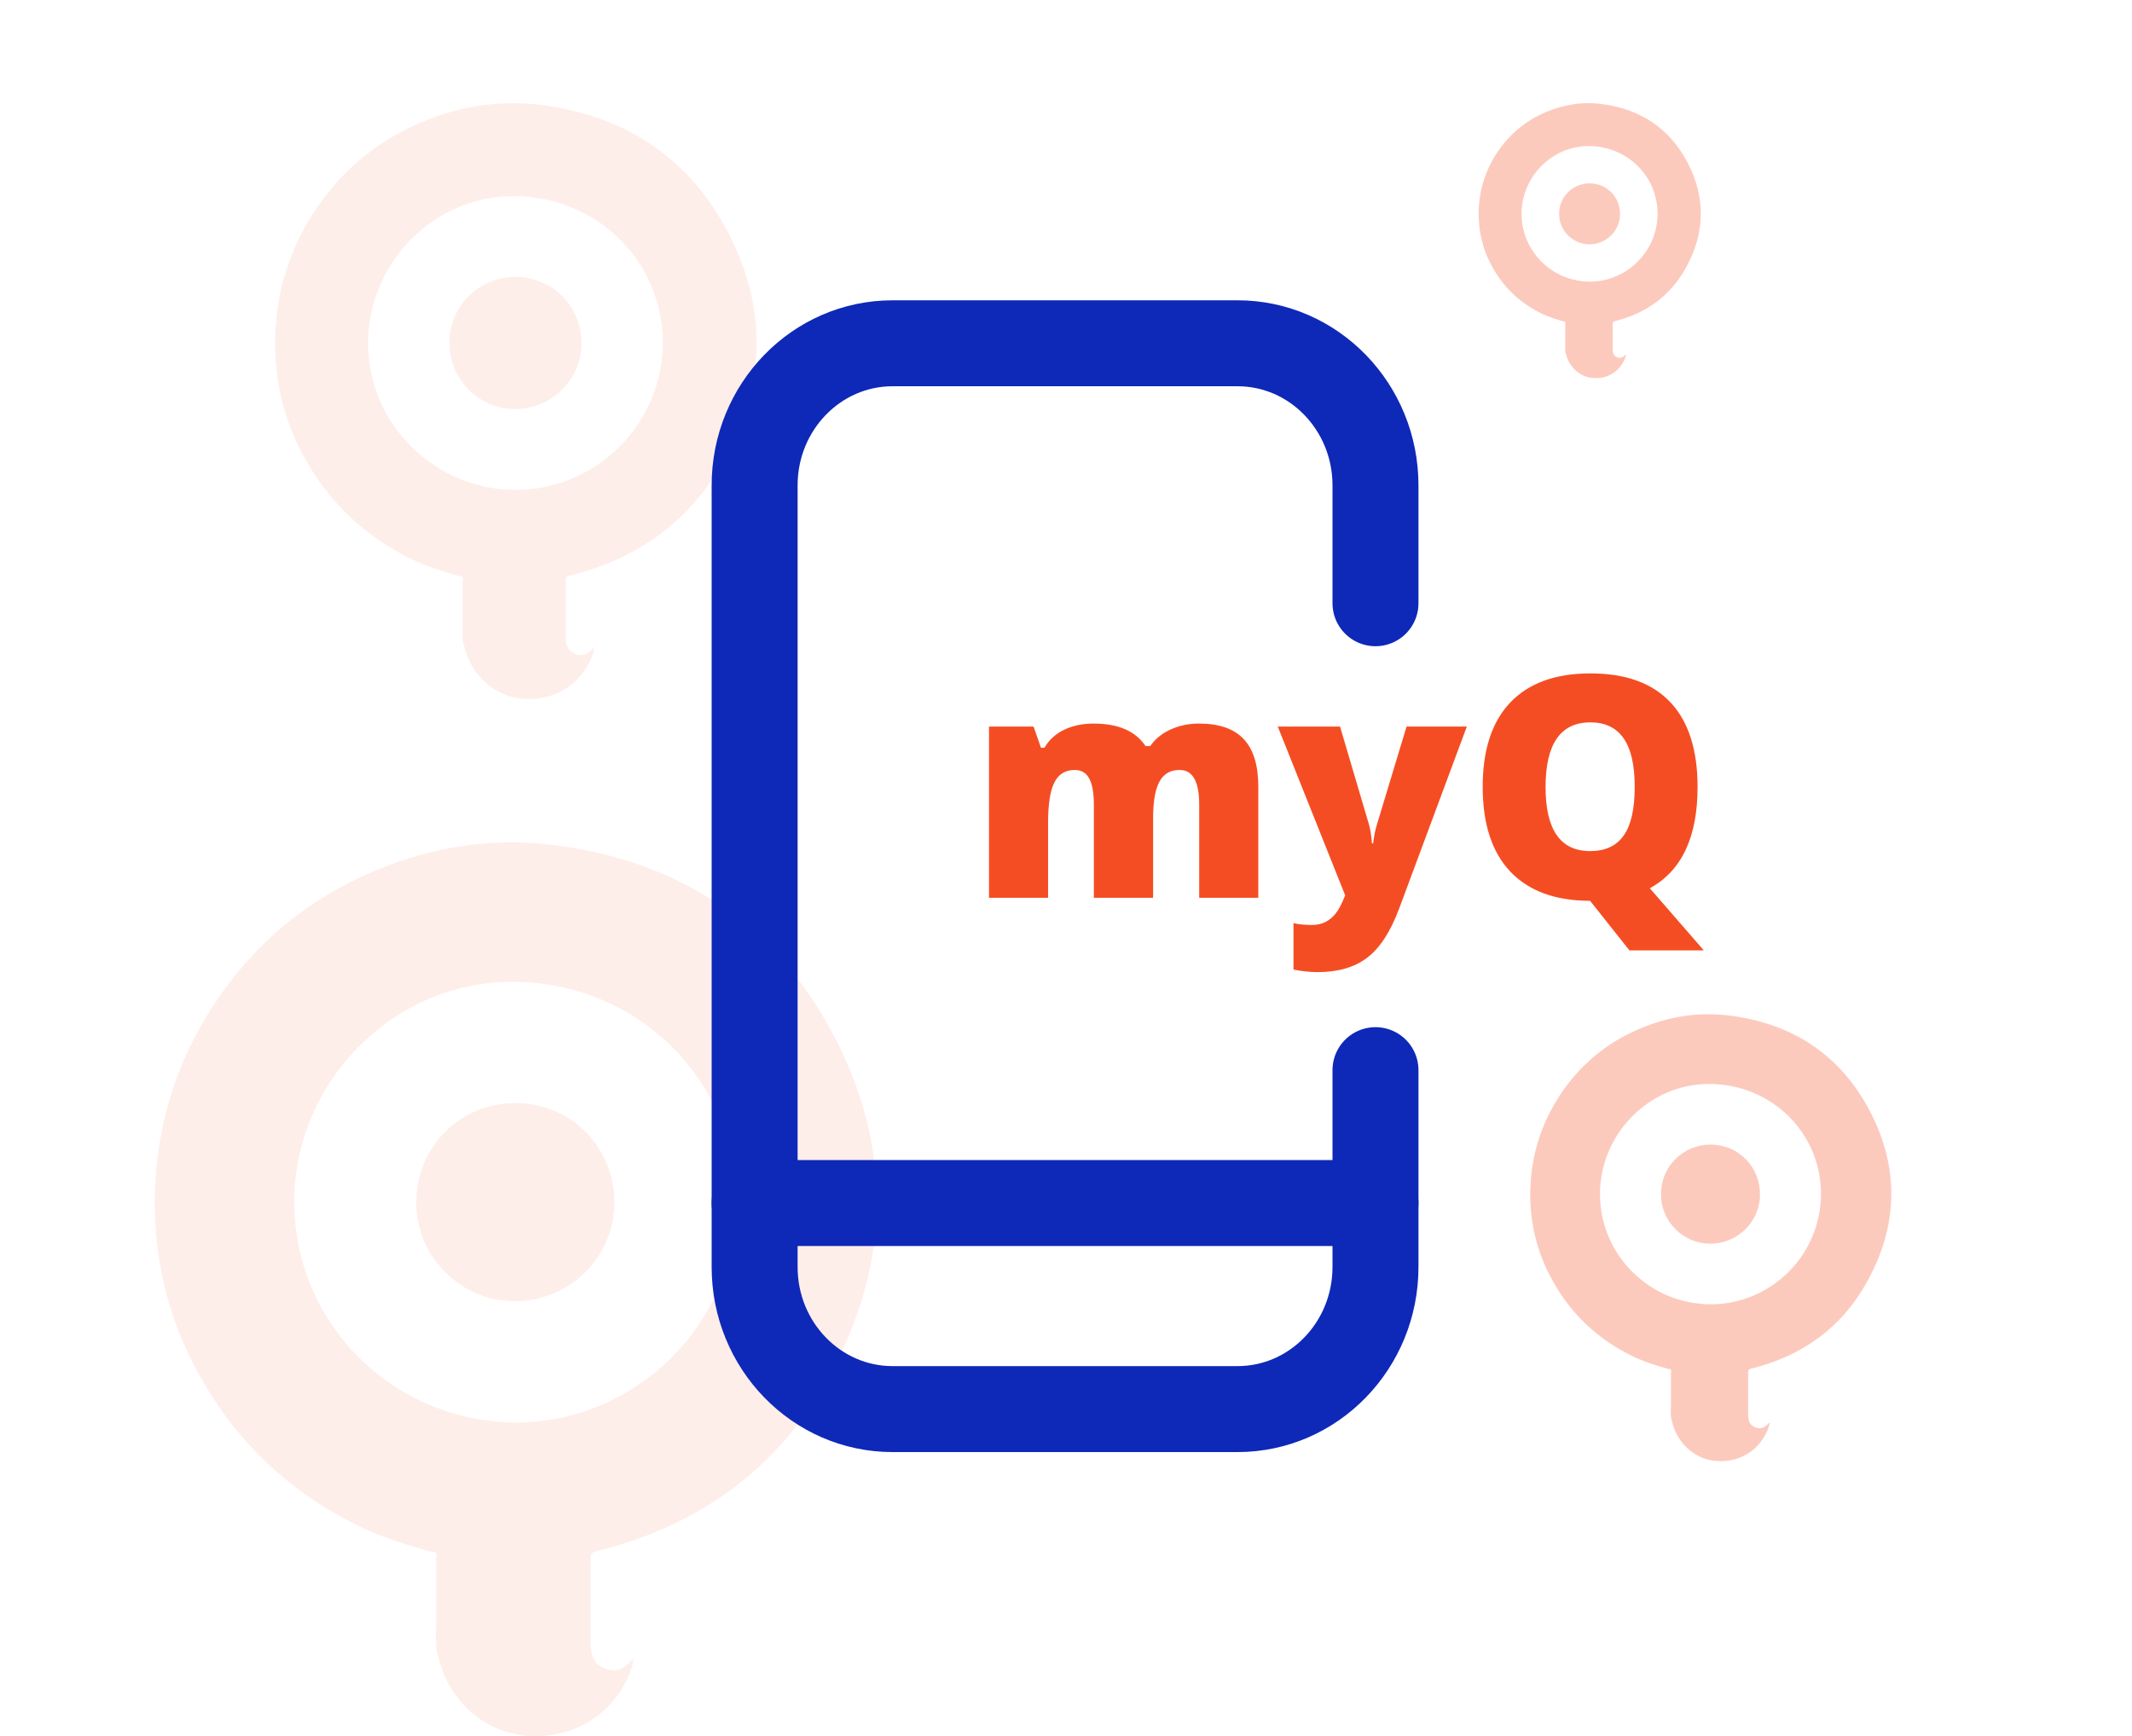
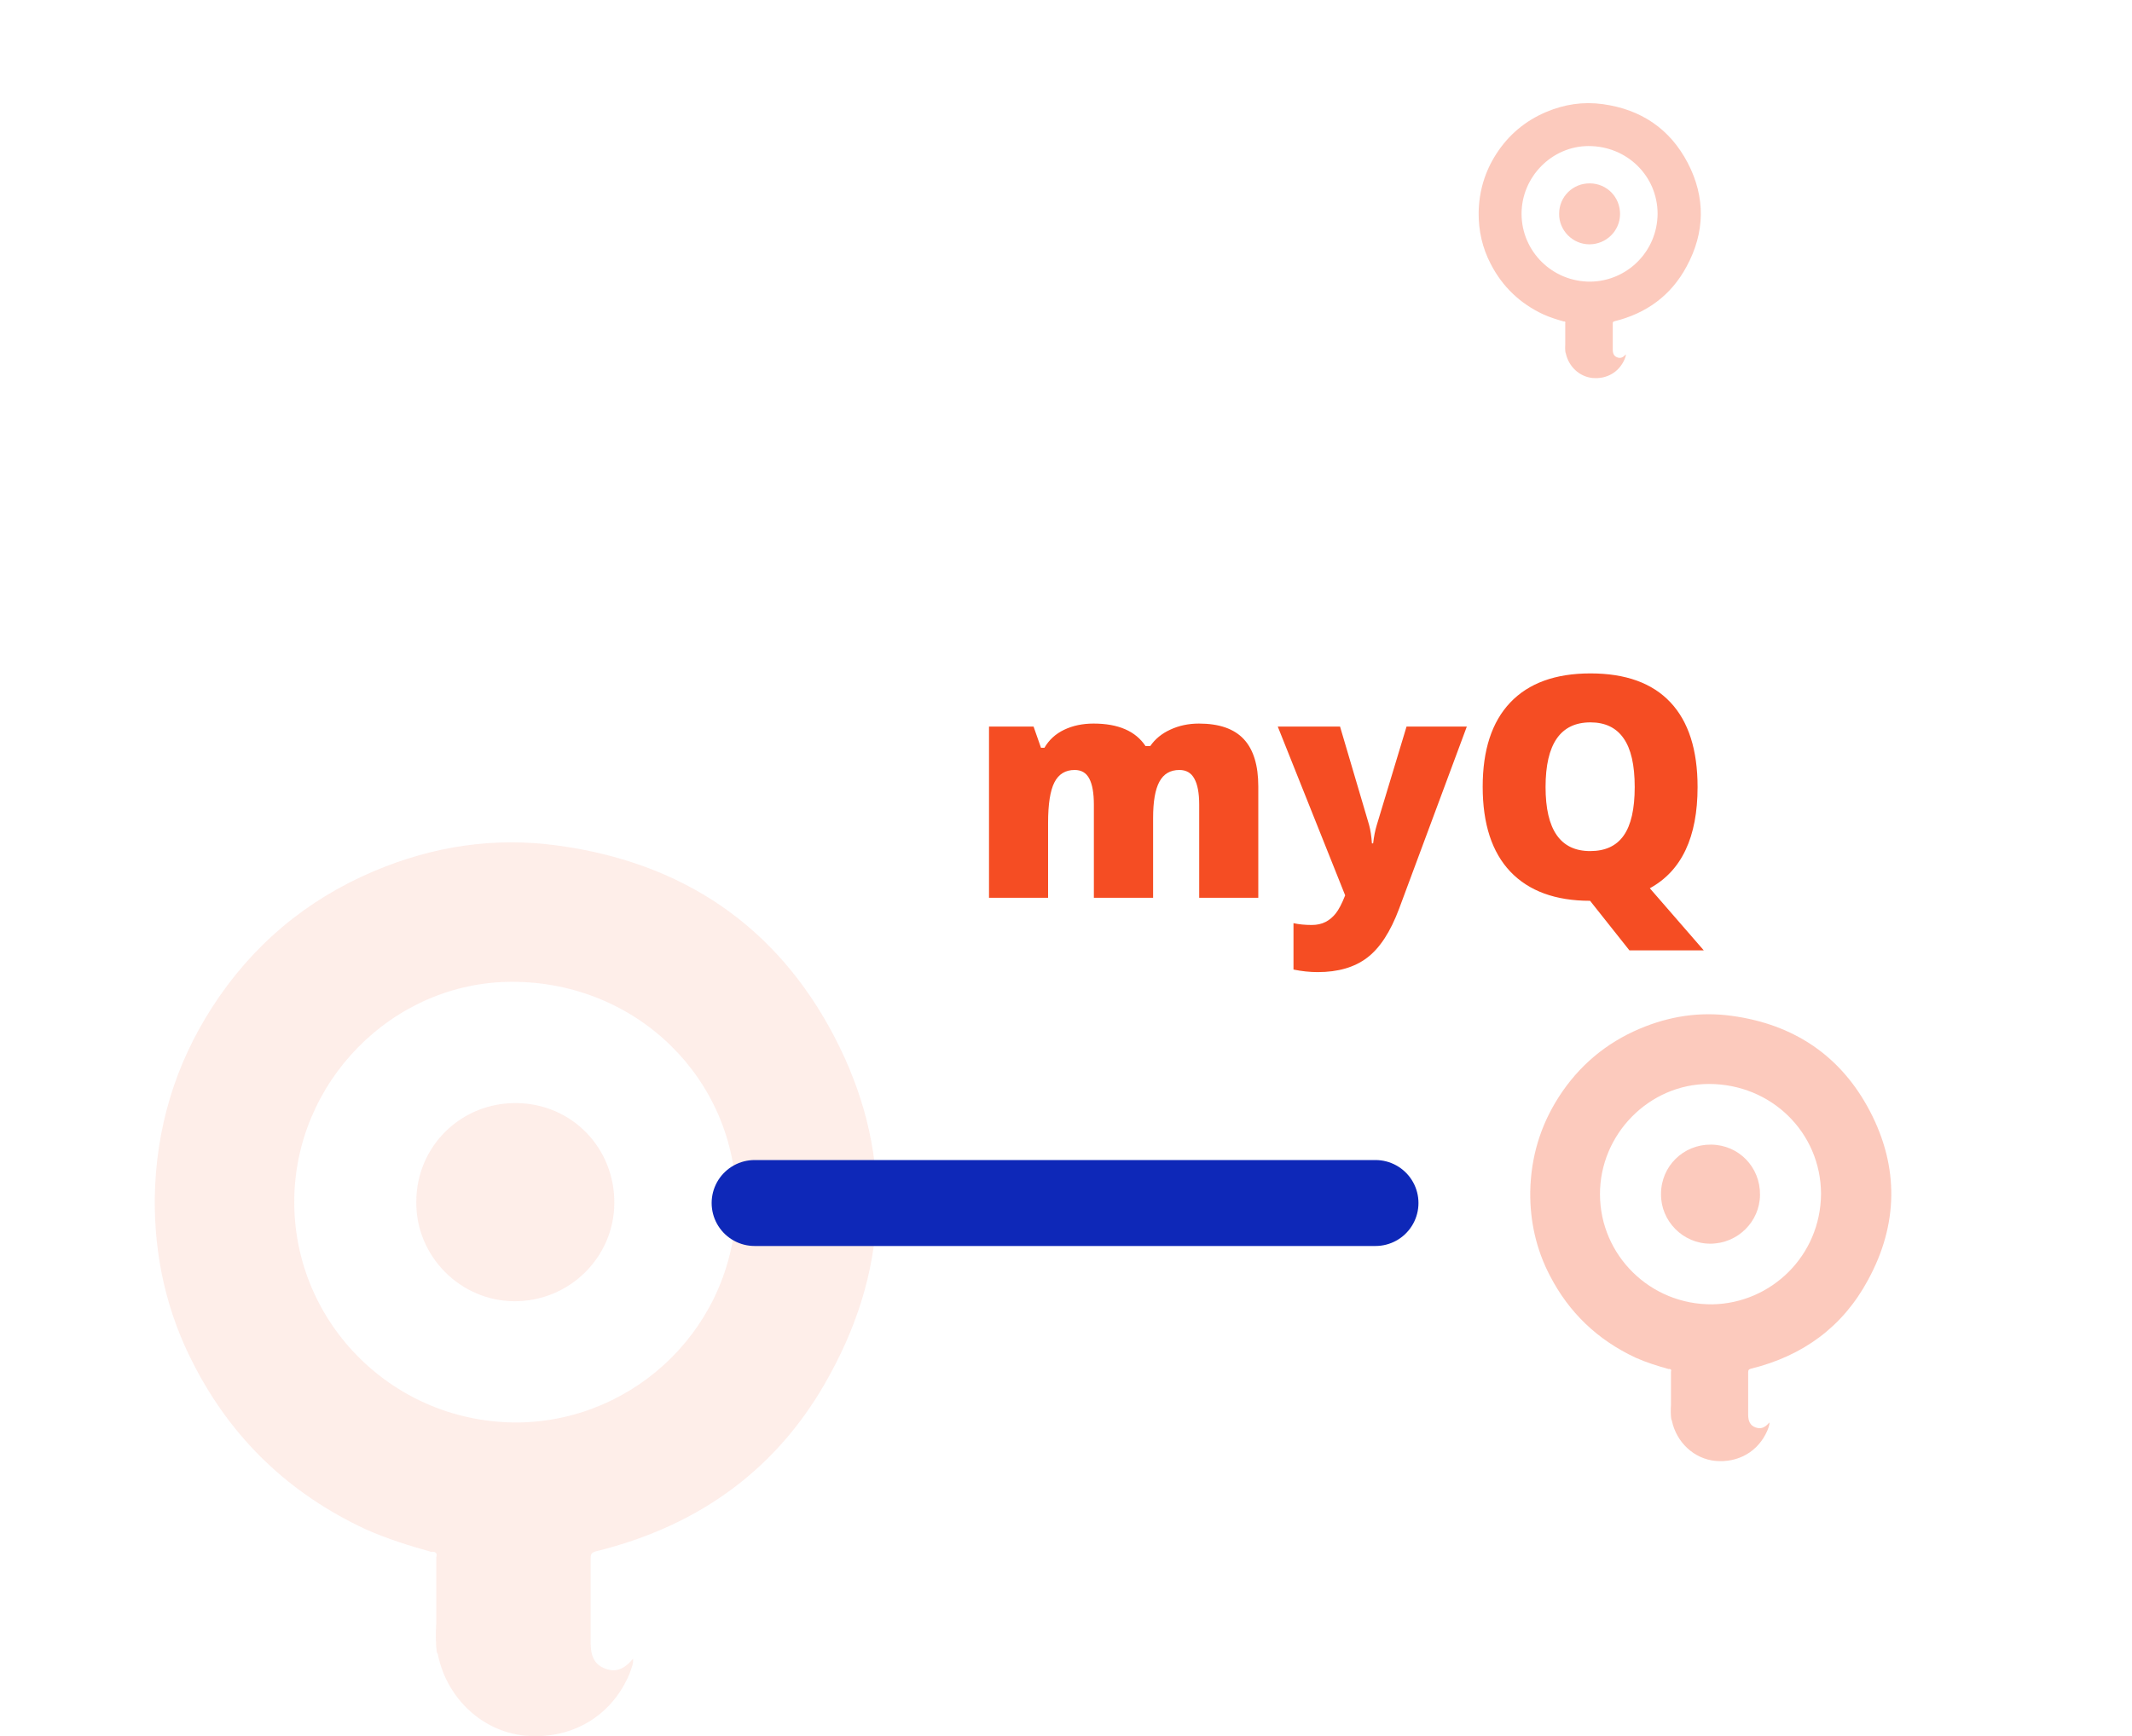
<svg xmlns="http://www.w3.org/2000/svg" width="124" height="101" viewBox="0 0 124 101" fill="none">
  <g opacity="0.1">
-     <path d="M26.721 33.516C25.852 33.274 25.007 33.007 24.186 32.643C21.216 31.262 18.995 29.129 17.522 26.268C16.46 24.232 15.977 22.05 16.001 19.772C16.049 17.105 16.773 14.657 18.222 12.403C19.767 10.003 21.868 8.233 24.5 7.118C26.793 6.149 29.159 5.785 31.622 6.124C36.451 6.779 40.097 9.227 42.342 13.518C44.612 17.857 44.539 22.317 42.197 26.608C40.242 30.244 37.151 32.498 33.119 33.492C32.95 33.54 32.902 33.589 32.902 33.758C32.902 34.849 32.902 35.964 32.902 37.055C32.902 37.589 33.071 37.904 33.481 38.049C33.867 38.194 34.206 38.073 34.544 37.661C34.568 37.807 34.519 37.952 34.399 38.267C33.699 39.916 32.129 40.812 30.343 40.643C28.701 40.473 27.349 39.213 26.986 37.54C26.986 37.492 26.962 37.443 26.938 37.419C26.89 37.055 26.89 36.692 26.914 36.304C26.914 35.455 26.914 34.583 26.914 33.734C26.962 33.589 26.914 33.492 26.721 33.516ZM38.551 19.917C38.527 15.166 34.688 11.409 29.86 11.409C25.224 11.409 21.385 15.311 21.409 19.99C21.433 24.692 25.296 28.547 30.125 28.498C34.664 28.426 38.527 24.741 38.551 19.917Z" fill="#F54D23" />
-     <path d="M26.142 19.942C26.142 17.784 27.88 16.087 30.029 16.112C32.178 16.136 33.844 17.857 33.82 20.014C33.796 22.099 32.081 23.796 29.957 23.796C27.856 23.796 26.118 22.05 26.142 19.942Z" fill="#F54D23" />
-   </g>
+     </g>
  <g opacity="0.3">
    <path d="M97.041 79.637C96.389 79.455 95.755 79.255 95.139 78.983C92.912 77.946 91.246 76.346 90.141 74.201C89.345 72.674 88.983 71.038 89.001 69.329C89.037 67.329 89.58 65.493 90.667 63.802C91.826 62.002 93.401 60.675 95.375 59.839C97.095 59.111 98.87 58.839 100.717 59.093C104.338 59.584 107.073 61.42 108.757 64.638C110.459 67.892 110.404 71.238 108.648 74.456C107.181 77.183 104.863 78.874 101.839 79.619C101.713 79.655 101.676 79.692 101.676 79.819C101.676 80.637 101.676 81.473 101.676 82.291C101.676 82.691 101.803 82.928 102.111 83.037C102.401 83.146 102.654 83.055 102.908 82.746C102.926 82.855 102.89 82.964 102.799 83.2C102.274 84.437 101.097 85.109 99.757 84.982C98.525 84.855 97.511 83.909 97.24 82.655C97.24 82.619 97.222 82.582 97.204 82.564C97.167 82.291 97.167 82.019 97.186 81.728C97.186 81.091 97.186 80.437 97.186 79.801C97.222 79.692 97.186 79.619 97.041 79.637ZM105.914 69.438C105.896 65.874 103.016 63.056 99.395 63.056C95.918 63.056 93.039 65.984 93.057 69.492C93.075 73.019 95.972 75.91 99.594 75.874C102.998 75.819 105.896 73.056 105.914 69.438Z" fill="#F54D23" />
    <path d="M96.607 69.456C96.607 67.838 97.91 66.566 99.522 66.584C101.134 66.602 102.383 67.893 102.365 69.511C102.347 71.074 101.061 72.347 99.468 72.347C97.892 72.347 96.588 71.038 96.607 69.456Z" fill="#F54D23" />
  </g>
  <g opacity="0.3">
    <path d="M90.948 18.699C90.547 18.587 90.157 18.464 89.778 18.296C88.407 17.659 87.382 16.674 86.702 15.354C86.212 14.414 85.989 13.407 86 12.356C86.023 11.125 86.357 9.995 87.025 8.955C87.739 7.847 88.708 7.031 89.923 6.516C90.981 6.069 92.073 5.901 93.21 6.057C95.438 6.359 97.121 7.489 98.157 9.469C99.205 11.472 99.171 13.53 98.09 15.511C97.188 17.189 95.761 18.229 93.901 18.688C93.823 18.71 93.8 18.733 93.8 18.811C93.8 19.314 93.8 19.829 93.8 20.332C93.8 20.578 93.878 20.724 94.068 20.791C94.246 20.858 94.402 20.802 94.558 20.612C94.569 20.679 94.547 20.746 94.491 20.892C94.168 21.652 93.444 22.066 92.619 21.988C91.862 21.91 91.237 21.328 91.07 20.556C91.07 20.534 91.059 20.511 91.048 20.5C91.026 20.332 91.026 20.165 91.037 19.985C91.037 19.594 91.037 19.191 91.037 18.8C91.059 18.733 91.037 18.688 90.948 18.699ZM96.408 12.423C96.397 10.23 94.625 8.496 92.396 8.496C90.257 8.496 88.485 10.297 88.496 12.457C88.507 14.627 90.29 16.406 92.519 16.383C94.614 16.35 96.397 14.649 96.408 12.423Z" fill="#F54D23" />
    <path d="M90.681 12.434C90.681 11.438 91.483 10.655 92.475 10.667C93.466 10.678 94.235 11.472 94.224 12.468C94.213 13.43 93.422 14.213 92.441 14.213C91.472 14.213 90.67 13.408 90.681 12.434Z" fill="#F54D23" />
  </g>
  <g opacity="0.1">
    <path d="M25.081 90.274C23.777 89.91 22.51 89.511 21.279 88.965C16.824 86.893 13.492 83.693 11.283 79.402C9.689 76.348 8.965 73.076 9.001 69.658C9.074 65.658 10.16 61.985 12.333 58.604C14.651 55.004 17.802 52.35 21.749 50.677C25.19 49.223 28.739 48.677 32.433 49.186C39.676 50.168 45.145 53.841 48.513 60.276C51.917 66.785 51.809 73.475 48.296 79.911C45.362 85.365 40.727 88.747 34.679 90.238C34.425 90.311 34.353 90.383 34.353 90.638C34.353 92.274 34.353 93.947 34.353 95.583C34.353 96.383 34.606 96.856 35.222 97.074C35.801 97.292 36.308 97.11 36.815 96.492C36.852 96.71 36.779 96.928 36.598 97.401C35.548 99.873 33.194 101.219 30.514 100.964C28.051 100.71 26.023 98.819 25.48 96.31C25.48 96.237 25.444 96.165 25.407 96.128C25.335 95.583 25.335 95.037 25.371 94.456C25.371 93.183 25.371 91.874 25.371 90.601C25.444 90.383 25.371 90.238 25.081 90.274ZM42.827 69.876C42.791 62.749 37.033 57.113 29.789 57.113C22.836 57.113 17.078 62.967 17.114 69.985C17.15 77.039 22.945 82.82 30.188 82.748C36.996 82.638 42.791 77.112 42.827 69.876Z" fill="#F54D23" />
    <path d="M24.213 69.913C24.213 66.677 26.82 64.131 30.044 64.168C33.267 64.204 35.766 66.786 35.73 70.022C35.693 73.149 33.122 75.694 29.935 75.694C26.784 75.694 24.177 73.076 24.213 69.913Z" fill="#F54D23" />
  </g>
  <g clip-path="url(#clip0)">
-     <path d="M80 62.252V73.702C80 78.268 76.407 81.969 71.976 81.969C67.544 81.969 56.346 81.969 51.915 81.969C47.483 81.969 43.89 78.268 43.89 73.702C43.89 69.136 43.89 28.235 43.89 28.235C43.89 23.67 47.483 19.969 51.915 19.969H71.976C76.407 19.969 80 23.67 80 28.235V35.092" stroke="#0E28B8" stroke-width="5" stroke-linecap="round" stroke-linejoin="round" />
    <path d="M43.89 69.981H80" stroke="#0E28B8" stroke-width="5" stroke-linecap="round" stroke-linejoin="round" />
    <path d="M69.747 52.225V46.811C69.747 46.137 69.653 45.633 69.466 45.299C69.284 44.959 68.994 44.79 68.596 44.79C68.068 44.79 67.682 45.015 67.436 45.466C67.189 45.917 67.066 46.623 67.066 47.584V52.225H63.621V46.811C63.621 46.137 63.533 45.633 63.357 45.299C63.182 44.959 62.898 44.79 62.505 44.79C61.966 44.79 61.573 45.03 61.327 45.51C61.081 45.991 60.958 46.776 60.958 47.866V52.225H57.522V42.267H60.114L60.545 43.498H60.747C61.011 43.041 61.392 42.692 61.89 42.452C62.394 42.211 62.965 42.091 63.603 42.091C65.039 42.091 66.047 42.528 66.627 43.401H66.899C67.181 42.991 67.57 42.671 68.068 42.443C68.572 42.209 69.126 42.091 69.73 42.091C70.907 42.091 71.777 42.393 72.34 42.997C72.902 43.6 73.184 44.517 73.184 45.748V52.225H69.747ZM74.317 42.267H77.939L79.626 47.98C79.708 48.279 79.764 48.639 79.793 49.061H79.863C79.91 48.657 79.981 48.302 80.074 47.998L81.806 42.267H85.312L81.375 52.858C80.871 54.206 80.25 55.158 79.512 55.714C78.779 56.271 77.821 56.549 76.638 56.549C76.181 56.549 75.712 56.499 75.231 56.4V53.702C75.542 53.772 75.897 53.807 76.295 53.807C76.6 53.807 76.866 53.748 77.095 53.631C77.323 53.514 77.522 53.347 77.692 53.13C77.862 52.919 78.044 52.571 78.237 52.084L74.317 42.267ZM98.733 45.783C98.733 48.695 97.808 50.658 95.956 51.671L99.094 55.284H94.769L92.502 52.427L92.493 52.419V52.41L92.484 52.401C90.469 52.401 88.922 51.835 87.844 50.705C86.772 49.574 86.235 47.927 86.235 45.765C86.235 43.627 86.769 41.995 87.835 40.87C88.907 39.739 90.463 39.173 92.502 39.173C94.547 39.173 96.097 39.733 97.151 40.852C98.206 41.971 98.733 43.615 98.733 45.783ZM89.892 45.783C89.892 48.267 90.756 49.509 92.484 49.509C93.363 49.509 94.014 49.208 94.436 48.604C94.863 48.001 95.077 47.06 95.077 45.783C95.077 44.499 94.86 43.553 94.427 42.944C93.999 42.329 93.357 42.021 92.502 42.021C90.762 42.021 89.892 43.275 89.892 45.783Z" fill="#F54D23" />
  </g>
  <defs>
    <clipPath id="clip0">
      <rect width="124" height="100" fill="white" />
    </clipPath>
  </defs>
</svg>